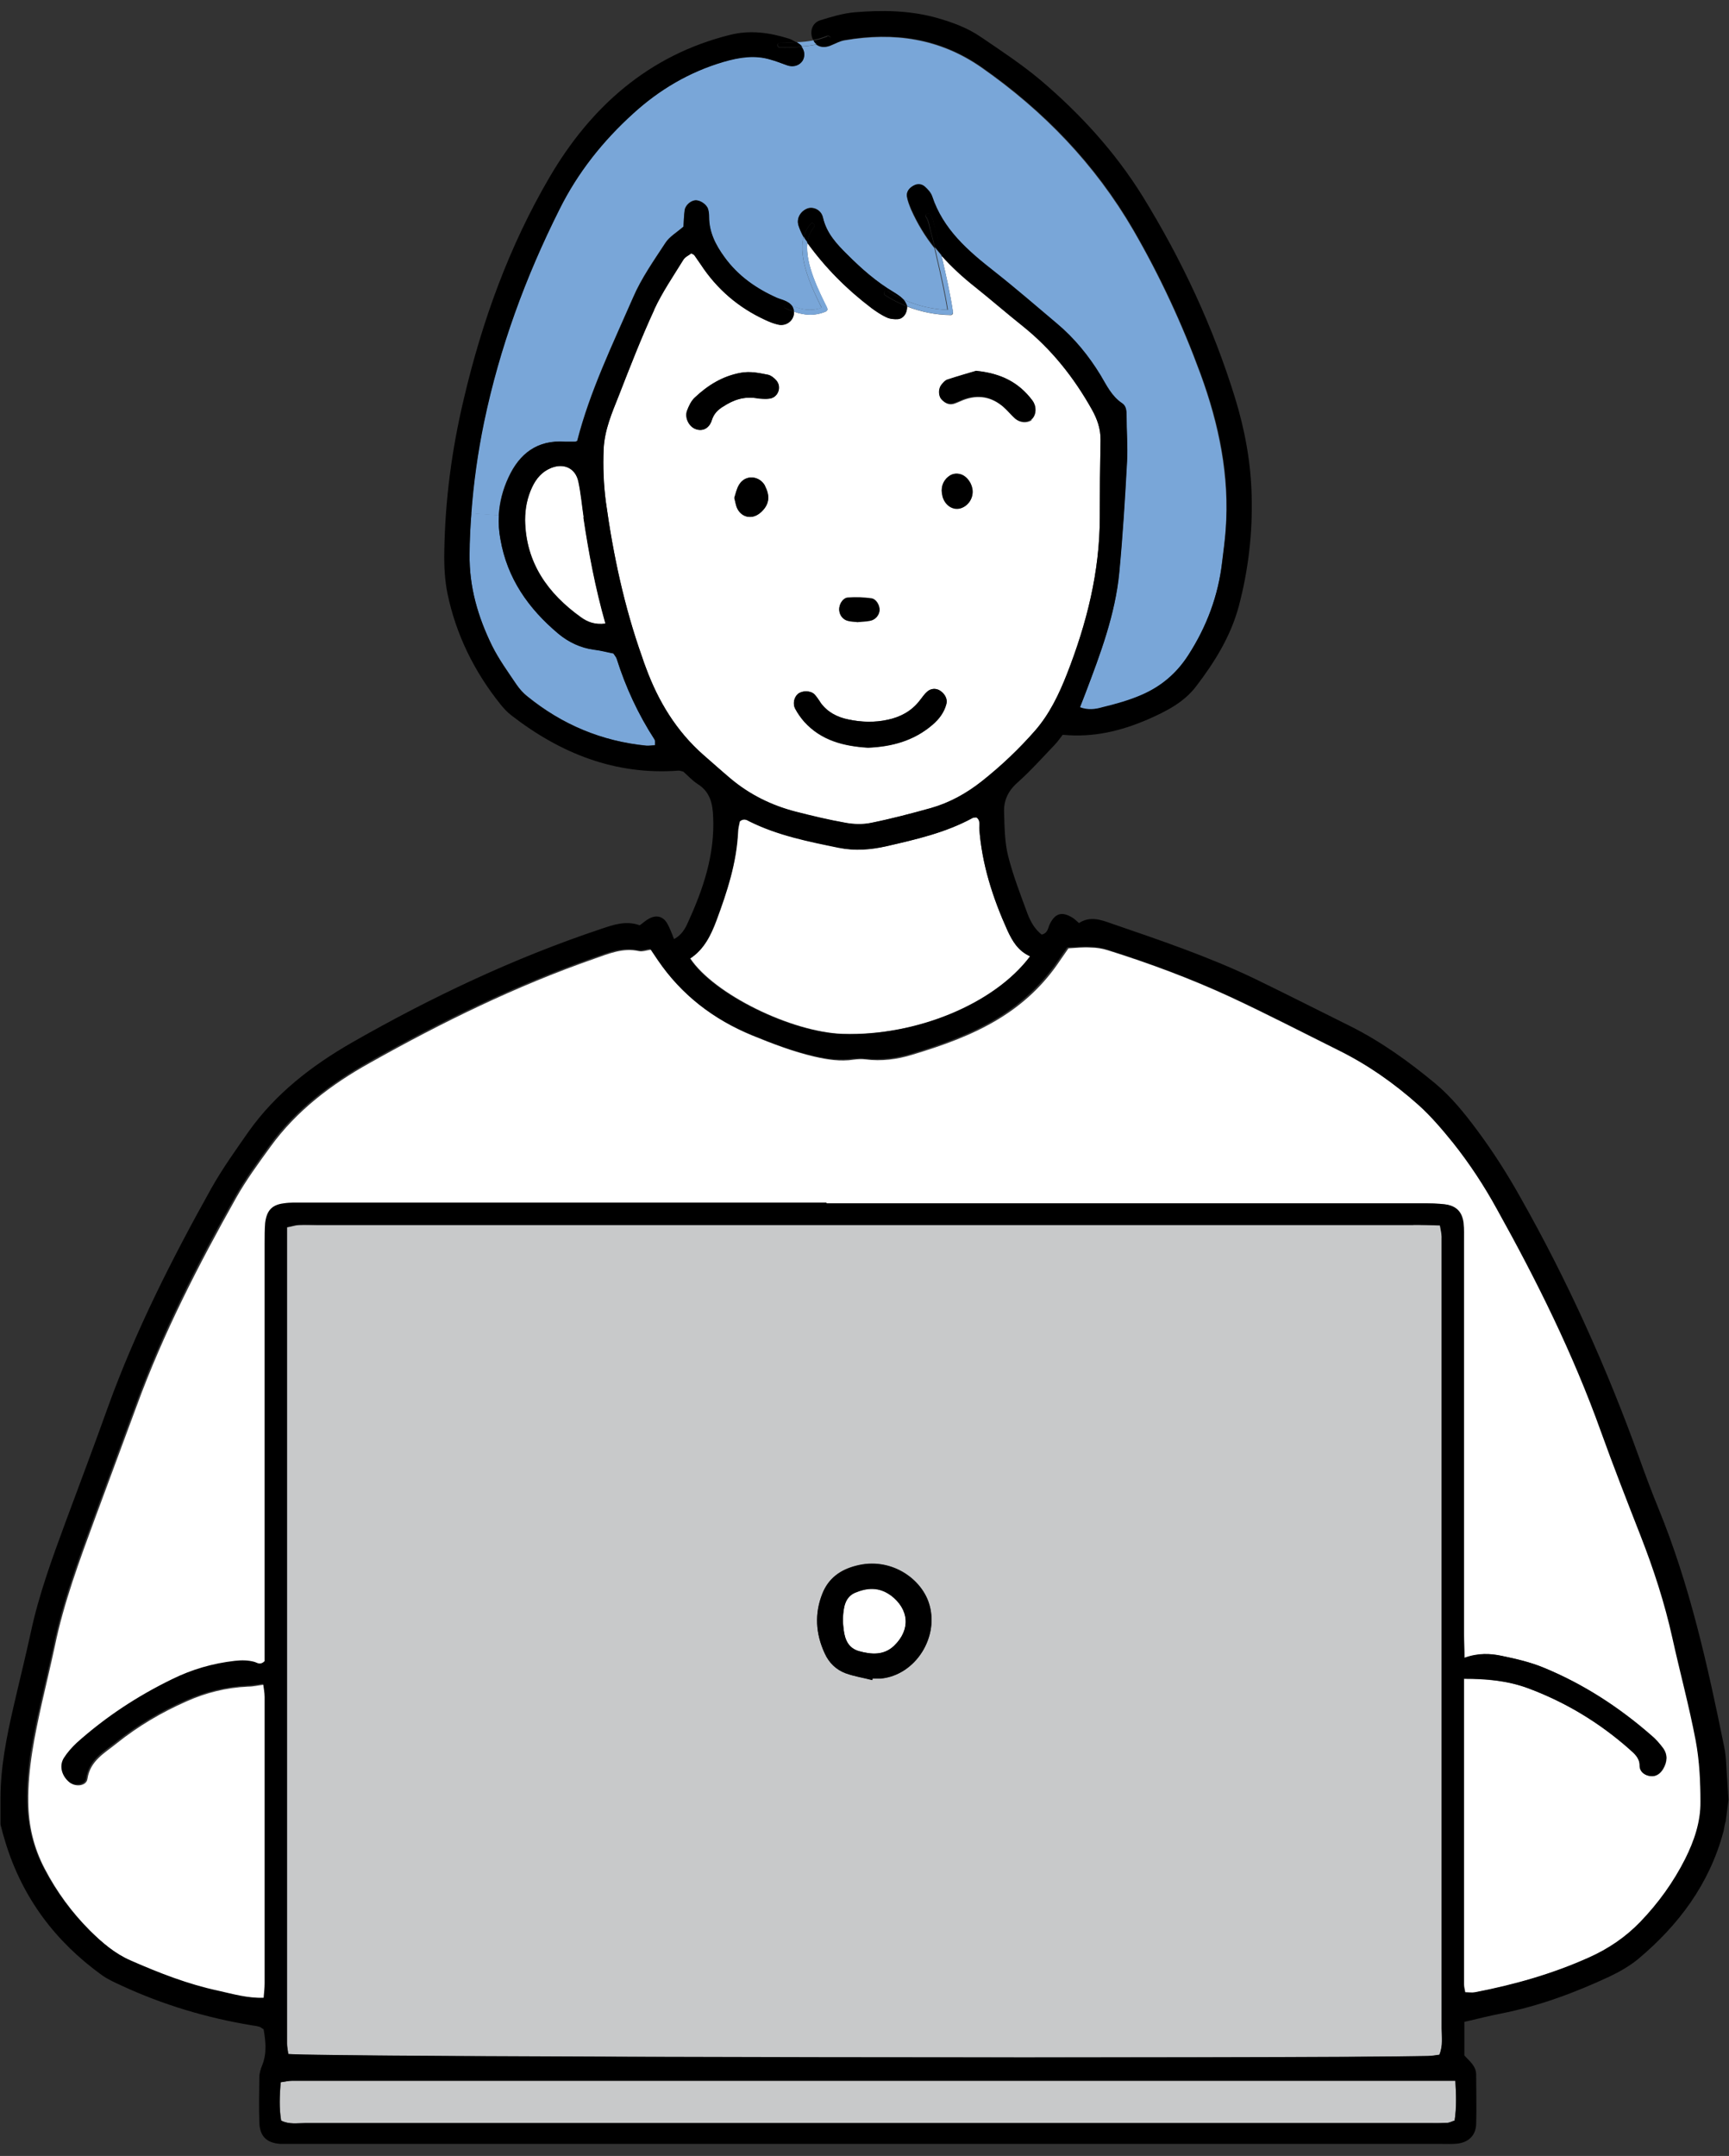
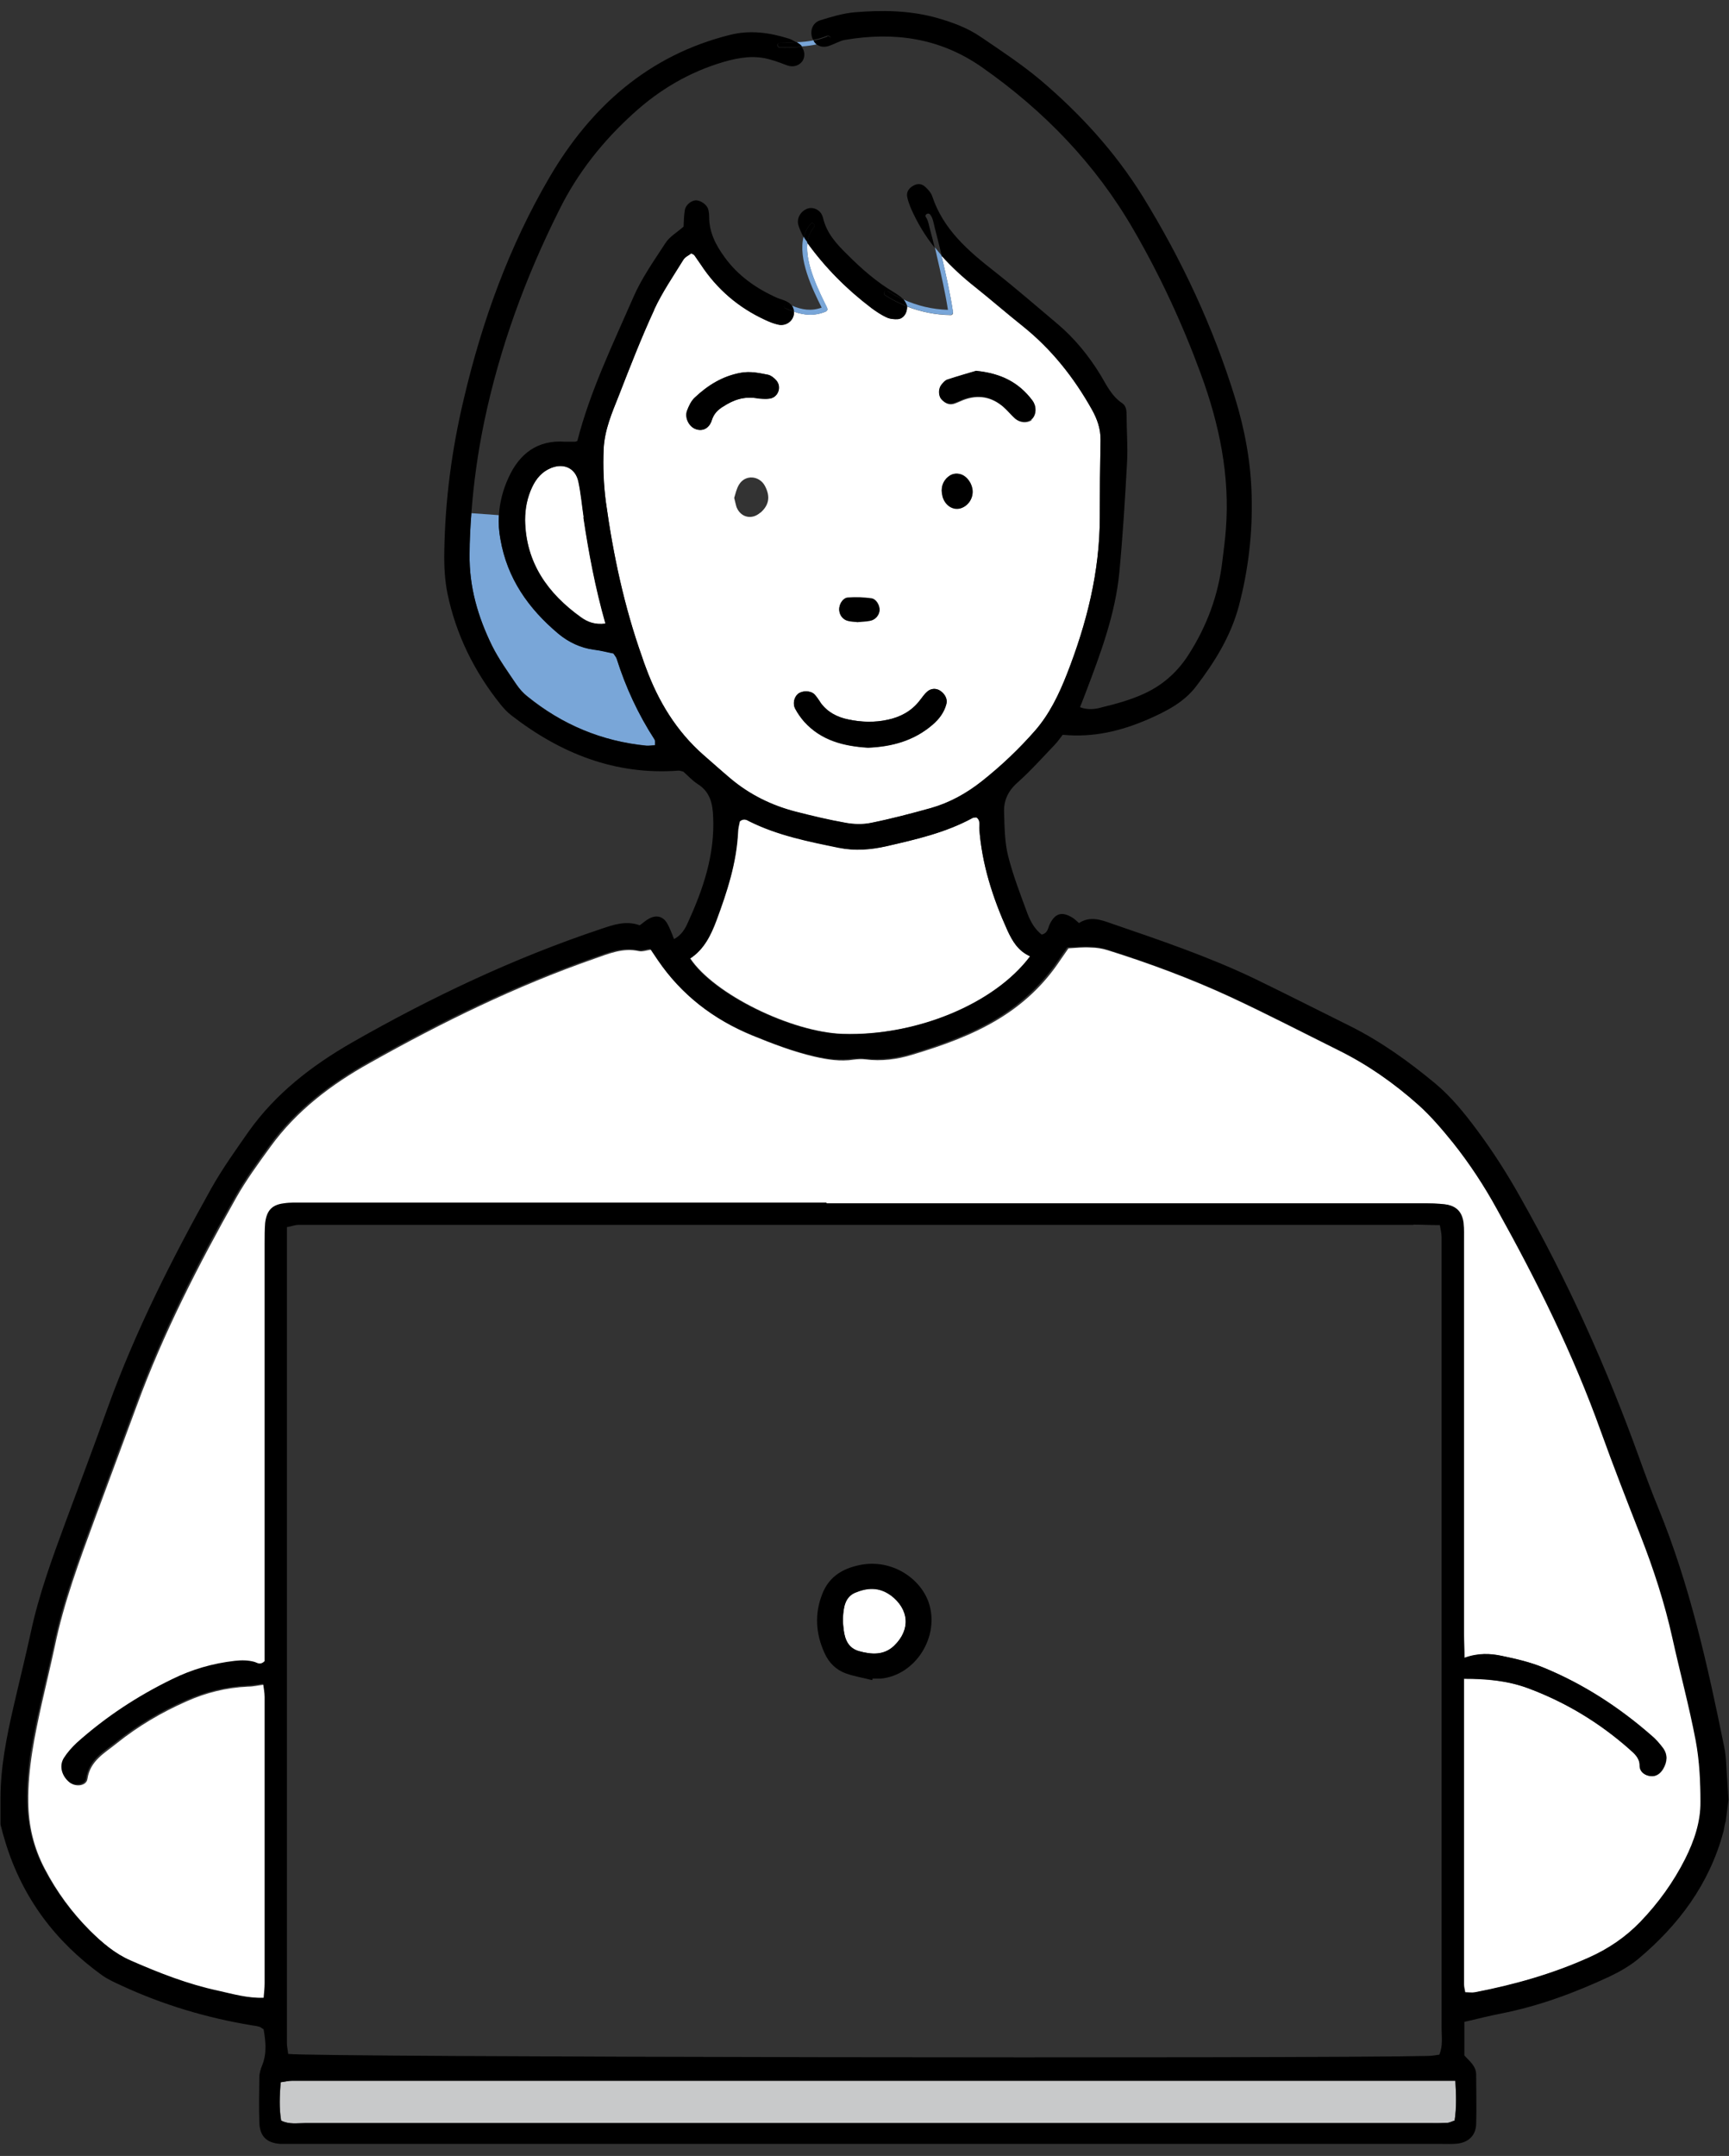
<svg xmlns="http://www.w3.org/2000/svg" width="69" height="86" version="1.1" viewBox="0 0 69 86">
  <rect x="0" y="0" width="69" height="86" fill="#333333" stroke="none" />
  <defs>
    <style>
      .cls-1 {
        fill: #fff;
      }

      .cls-2 {
        fill: #79a6d8;
      }

      .cls-3 {
        fill: #c8c9ca;
      }
    </style>
  </defs>
  <g>
    <g id="_レイヤー_1" data-name="レイヤー_1">
      <g>
        <path class="cls-1" d="M35.54,63.63c.74.56.81,1.37.14,2.02-.41.39-.91.35-1.41.21-.41-.12-.55-.45-.6-.84-.02-.13-.03-.26-.03-.31,0-.11,0-.13,0-.16.02-.4.07-.83.48-1.01.47-.2.96-.24,1.42.1Z" />
        <path class="cls-1" d="M23.29,20.63c.21,1.41.47,2.8.88,4.24-.43.06-.73-.07-.98-.25-1.33-.95-2.21-2.18-2.23-3.88,0-.46.08-.89.28-1.31.16-.34.39-.62.76-.77.51-.2.98.01,1.09.55.1.46.14.94.21,1.41Z" />
        <path class="cls-1" d="M67.69,69.44c.15.8.18,1.63.19,2.44,0,.8-.25,1.56-.61,2.28-.47.93-1.07,1.76-1.79,2.51-.59.62-1.28,1.08-2.07,1.43-1.46.65-2.97,1.08-4.53,1.38-.12.02-.25,0-.4,0-.02-.12-.05-.22-.05-.33,0-4.04,0-8.09,0-12.18.91,0,1.76.08,2.57.38,1.5.56,2.85,1.37,4.05,2.44.2.18.39.34.4.65,0,.24.19.38.41.41.23.03.4-.09.52-.29.16-.28.18-.56,0-.82-.14-.19-.3-.37-.48-.52-1.28-1.12-2.7-2.04-4.28-2.69-.53-.22-1.1-.36-1.67-.47-.46-.1-.95-.12-1.5.08,0-.37-.02-.66-.02-.95,0-5.21,0-10.42,0-15.63,0-.26.01-.53-.02-.79-.06-.43-.28-.66-.72-.72-.31-.04-.63-.04-.95-.04-7.91,0-15.81,0-23.72,0-6.96,0-13.91,0-20.86,0-.26,0-.53,0-.79.03-.47.07-.68.29-.74.79-.03.26-.02.53-.02.79v16.68c-.18.18-.3.07-.41.03-.26-.07-.51-.07-.78-.04-.87.11-1.7.35-2.5.73-1.38.68-2.66,1.52-3.81,2.54-.19.17-.37.38-.51.6-.19.3-.1.68.17.93.23.21.68.16.72-.13.11-.73.69-1.03,1.17-1.42.85-.68,1.78-1.23,2.78-1.67.78-.35,1.59-.55,2.45-.59.21,0,.41-.05.66-.08.02.17.06.35.06.53,0,3.81,0,7.62,0,11.42,0,.18-.03.36-.04.58-.64.02-1.22-.16-1.8-.28-1.22-.26-2.37-.71-3.51-1.21-.64-.28-1.16-.73-1.65-1.21-.73-.73-1.34-1.56-1.82-2.48-.44-.84-.65-1.71-.66-2.66-.02-1.36.26-2.68.55-3.99.17-.75.35-1.49.51-2.24.36-1.74.98-3.4,1.59-5.06.56-1.51,1.12-3.02,1.68-4.53,1.06-2.89,2.46-5.61,3.96-8.28.4-.71.89-1.38,1.37-2.04,1.04-1.44,2.44-2.5,3.97-3.35,2.88-1.62,5.84-3.07,8.97-4.16.57-.2,1.13-.44,1.77-.3.14.03.3-.03.49-.06.1.15.21.3.31.46.94,1.38,2.2,2.34,3.73,2.97.81.33,1.62.64,2.47.84.52.12,1.04.2,1.57.12.15-.02.32-.03.47-.01.64.08,1.27,0,1.88-.19,1.19-.36,2.36-.77,3.43-1.42.99-.6,1.81-1.37,2.45-2.33.12-.17.24-.35.34-.49.32-.02.61-.05.89-.03.23,0,.47.04.69.11,1.66.52,3.3,1.13,4.88,1.86,1.46.68,2.89,1.42,4.34,2.14,1.17.58,2.23,1.32,3.2,2.19.51.45.96.98,1.39,1.52.66.83,1.23,1.72,1.75,2.64,1.6,2.87,3.05,5.8,4.16,8.89.5,1.39,1.04,2.77,1.58,4.15.52,1.33.96,2.68,1.27,4.08.3,1.37.67,2.72.93,4.09Z" />
        <path class="cls-1" d="M39.08,33.02c.1,1.44.54,2.8,1.13,4.1.19.41.41.8.9,1.02-1.43,1.91-4.56,3.19-7.47,3.1-2.06-.07-5.15-1.59-6.09-3.01.55-.36.83-.93,1.05-1.52.42-1.14.8-2.29.86-3.53,0-.15.05-.3.07-.42.17-.14.29-.06.4,0,1.12.56,2.34.8,3.56,1.05.64.13,1.27.08,1.89-.06,1.18-.27,2.37-.54,3.45-1.13.04-.02.1-.02.16-.02.16.1.1.27.11.42Z" />
        <path class="cls-1" d="M28.84,16.23c.4-.26.83-.45,1.45-.33.06,0,.25.02.42,0,.34-.04.49-.47.26-.73-.08-.09-.2-.19-.32-.22-.36-.07-.71-.15-1.09-.08-.73.13-1.32.5-1.84.99-.14.14-.24.34-.31.53-.1.28.08.62.33.72.27.11.55,0,.66-.35.08-.26.23-.4.43-.53ZM26.1,12.34c.32-.69.76-1.33,1.16-1.98.07-.12.22-.18.32-.26.08.04.11.05.12.07.09.13.18.26.27.39.64.97,1.49,1.7,2.55,2.19.17.08.34.15.52.19.28.07.56-.1.62-.35.01-.05.02-.11.02-.16.42.15.83.18,1.27,0,.06-.03.09-.08.06-.14-.3-.61-.89-1.75-.79-2.6.72.99,1.58,1.85,2.56,2.6.19.14.39.28.6.37.13.06.3.08.46.07.21-.02.37-.22.36-.5.55.21,1.13.33,1.74.34.07,0,.1-.06.09-.12-.11-.75-.28-1.48-.45-2.22,0,0,0-.01,0-.02.4.45.85.86,1.33,1.24.64.51,1.26,1.05,1.9,1.56,1.15.92,2.05,2.05,2.77,3.34.21.38.35.76.34,1.2-.02,1.03-.03,2.06-.03,3.09,0,2.18-.53,4.24-1.31,6.25-.32.81-.7,1.6-1.28,2.27-.65.74-1.35,1.41-2.13,2.02-.61.48-1.28.85-2.02,1.06-.79.22-1.58.42-2.38.59-.33.07-.69.06-1.02,0-.67-.12-1.34-.27-2.01-.45-.96-.25-1.83-.68-2.59-1.32-.36-.31-.72-.62-1.08-.94-1.08-.95-1.8-2.14-2.29-3.47-.06-.15-.11-.3-.16-.45-.71-2-1.15-4.07-1.44-6.16-.1-.71-.12-1.41-.09-2.13.04-.77.33-1.43.6-2.11.45-1.16.9-2.32,1.42-3.44ZM41.16,16.74c.17-.13.22-.42.11-.65-.02-.05-.05-.09-.08-.13-.52-.69-1.22-1.07-2.23-1.16-.3.09-.73.21-1.15.35-.09.03-.17.12-.23.2-.13.16-.13.44,0,.59.13.14.29.23.49.17.13-.04.24-.1.37-.15.6-.23,1.14-.13,1.62.29.16.14.29.31.45.45.19.17.48.19.66.06ZM38.3,20.28c.31-.07.53-.36.52-.69-.01-.29-.21-.58-.46-.67-.18-.06-.36-.03-.51.09-.23.18-.32.47-.23.77.1.35.39.56.68.49ZM37.77,28.07c.05-.19-.07-.41-.27-.53-.16-.1-.36-.08-.51.06-.11.11-.2.24-.3.36-.32.41-.76.65-1.26.75-.52.11-1.05.1-1.57-.01-.45-.09-.84-.3-1.12-.68-.08-.11-.14-.22-.24-.32-.16-.16-.49-.16-.66-.01-.15.13-.21.38-.11.58.1.18.22.36.36.52.68.76,1.59.98,2.55,1.04.96-.04,1.83-.28,2.57-.91.27-.23.47-.5.56-.84ZM35.1,24.34c.02-.19-.13-.46-.33-.48-.31-.04-.62-.05-.93-.03-.2.01-.34.25-.35.46,0,.22.14.41.35.46.13.03.26.03.35.04.19-.02.35-.02.51-.05.22-.04.39-.21.4-.41ZM30.35,20.45c.34-.3.4-.64.18-1.06-.22-.42-.78-.47-1.03-.07-.11.17-.15.39-.2.54.04.16.06.26.09.36.16.42.61.53.95.23Z" />
        <path class="cls-3" d="M58.08,83c.03.54.06,1.05-.03,1.59-.11.03-.2.08-.3.09-.21.02-.42.01-.63.01-14.99,0-29.97,0-44.95,0-.31,0-.63.06-.95-.1-.08-.5-.06-.99-.02-1.53.16-.02.31-.06.46-.06.24,0,.47,0,.71,0h45.71Z" />
-         <path class="cls-3" d="M57.54,49.36c0,.21,0,.42,0,.63,0,10.31,0,20.62,0,30.93,0,.34.06.68-.09,1.05-.15.02-.31.04-.46.05-4.55.11-44.59.05-45.48-.08-.02-.13-.05-.28-.05-.43,0-.21,0-.42,0-.63v-31.92c.17-.03.32-.08.47-.09.24-.02.48,0,.71,0h43.78c.34,0,.68,0,1.06.02.03.19.06.34.07.48ZM35.14,66.95c1.41-.12,2.38-1.69,1.92-3.04-.34-.99-1.55-1.81-2.89-1.46-.63.16-1.1.5-1.35,1.11-.32.8-.27,1.6.09,2.38.17.38.46.66.84.8.34.13.71.18,1.06.27,0-.02,0-.04.01-.06.11,0,.21,0,.32,0Z" />
        <path class="cls-2" d="M18.74,22.09c0-.54.03-1.08.07-1.62l1.1.08c-.02.31,0,.63.06.95.27,1.57,1.12,2.77,2.31,3.77.41.34.89.57,1.43.64.26.03.52.1.77.15.05.08.1.14.13.21.36,1.14.86,2.21,1.51,3.22.03.05.01.13.02.23-.13,0-.24.03-.34.02-1.79-.17-3.37-.84-4.76-1.97-.16-.13-.31-.29-.43-.47-.34-.51-.7-1-.97-1.54-.57-1.15-.92-2.35-.9-3.66Z" />
-         <path class="cls-2" d="M37.83,12.36c-.62-.02-1.21-.16-1.77-.41,0,0-.01-.01-.02-.02-.11-.11-.25-.2-.38-.28-.69-.41-1.28-.93-1.84-1.49-.43-.43-.84-.86-.98-1.49-.06-.3-.38-.44-.61-.36-.29.11-.46.41-.36.69.05.15.12.31.2.45-.23.89.35,2.08.72,2.83-.42.14-.79.08-1.19-.08-.05-.07-.13-.13-.23-.18-.12-.06-.25-.09-.37-.14-.84-.37-1.56-.88-2.1-1.63-.35-.48-.61-.99-.61-1.6,0-.1-.01-.21-.04-.31-.06-.19-.3-.35-.49-.35-.19,0-.41.19-.44.39-.03.23-.03.47-.05.66-.26.23-.56.4-.72.65-.46.7-.96,1.41-1.29,2.18-.82,1.88-1.72,3.73-2.23,5.72-.04.01-.06.03-.09.03-.13,0-.26,0-.4,0-1.1-.08-1.81.47-2.25,1.42-.23.49-.36,1-.39,1.52l-1.1-.08c.09-1.22.26-2.44.51-3.65.62-2.97,1.65-5.78,3.01-8.49.74-1.47,1.73-2.72,2.93-3.81,1.05-.95,2.25-1.66,3.62-2.07.62-.18,1.24-.29,1.87-.09.23.07.45.16.67.23.25.08.5,0,.62-.2.09-.16.08-.38-.05-.54.2-.02.4-.04.59-.08.14.11.34.13.56.05.19-.08.38-.19.59-.22,1.95-.33,3.77-.08,5.44,1.08,2.49,1.74,4.54,3.87,6.07,6.5,1.06,1.83,1.95,3.75,2.68,5.74.73,2,1.16,4.06,1,6.22-.03.42-.09.84-.14,1.26-.15,1.36-.61,2.6-1.37,3.76-.47.73-1.09,1.23-1.84,1.56-.5.22-1.05.37-1.58.5-.27.07-.57.12-.89,0,.08-.2.15-.4.23-.59.59-1.56,1.18-3.12,1.34-4.79.14-1.47.23-2.95.31-4.43.03-.61-.01-1.21-.02-1.82,0-.19,0-.39-.18-.5-.42-.28-.62-.72-.86-1.12-.47-.78-1.04-1.47-1.73-2.05-.83-.7-1.65-1.41-2.5-2.08-1.05-.82-2.05-1.68-2.49-3.01-.05-.14-.17-.27-.28-.37-.12-.11-.28-.14-.44-.06-.18.09-.31.23-.28.44.03.18.1.35.17.52.25.56.56,1.07.93,1.53.03.13.06.27.09.4.16.69.32,1.39.43,2.09Z" />
-         <path d="M37.61,19.79c-.08-.3,0-.59.23-.77.15-.13.33-.15.51-.09.25.08.45.38.46.67.01.32-.21.62-.52.69-.3.06-.59-.15-.68-.49Z" />
+         <path d="M37.61,19.79c-.08-.3,0-.59.23-.77.15-.13.33-.15.51-.09.25.08.45.38.46.67.01.32-.21.62-.52.69-.3.06-.59-.15-.68-.49" />
        <path d="M37.57,15.93c-.13-.15-.13-.43,0-.59.07-.08.14-.17.23-.2.42-.14.85-.26,1.15-.35,1,.1,1.7.47,2.23,1.16.03.04.06.09.08.13.11.23.06.52-.11.65-.18.13-.46.12-.66-.06-.15-.14-.29-.31-.45-.45-.48-.42-1.03-.51-1.62-.29-.12.05-.24.11-.37.15-.2.06-.36-.02-.49-.17Z" />
-         <path d="M37.31,9.87c-.05-.22-.11-.45-.17-.67-.04-.16-.07-.41-.18-.55-.08-.1.09-.2.17-.1.1.13.13.36.18.51.1.37.19.75.28,1.13-.09-.11-.19-.22-.27-.33Z" />
        <path class="cls-2" d="M36.06,11.95c.56.25,1.15.39,1.77.41-.11-.7-.27-1.4-.43-2.09-.03-.13-.06-.27-.09-.4.09.11.18.22.27.33,0,0,0,.01,0,.02.17.73.34,1.47.45,2.22,0,.06-.03.12-.09.12-.61,0-1.19-.12-1.74-.34v-.02s-.07-.16-.14-.25Z" />
        <path d="M35.42,11.61c.21.13.42.25.64.34.08.09.12.2.14.25v.02c-.3-.12-.6-.27-.88-.45-.1-.07,0-.24.1-.17Z" />
        <path d="M34.19,24.81c-.09,0-.22-.01-.35-.04-.21-.05-.35-.24-.35-.46,0-.22.15-.45.35-.46.31-.02.62-.02.93.03.2.03.34.29.33.48-.02.2-.18.38-.4.41-.15.03-.31.03-.51.05Z" />
        <path d="M34.81,67.02c-.35-.09-.72-.15-1.06-.27-.38-.14-.67-.42-.84-.8-.36-.78-.41-1.58-.09-2.38.24-.61.71-.95,1.35-1.11,1.34-.35,2.55.47,2.89,1.46.46,1.34-.51,2.91-1.92,3.04-.1,0-.21,0-.32,0,0,.02,0,.04-.01.06ZM33.64,64.71s.02.18.03.31c.05.39.19.72.6.84.5.14,1,.18,1.41-.21.67-.64.61-1.46-.14-2.02-.46-.34-.95-.3-1.42-.1-.41.18-.46.61-.48,1.01,0,.03,0,.05,0,.16Z" />
        <path d="M33.01,1.45c.11-.05.21.12.1.17-.16.07-.33.12-.52.16-.05-.04-.1-.09-.13-.16.2-.03.38-.09.55-.16Z" />
        <path d="M32.74,28.02c.27.39.67.59,1.12.68.52.11,1.05.13,1.57.01.5-.11.94-.34,1.26-.75.1-.12.18-.26.3-.36.14-.14.35-.15.51-.06.2.12.32.34.27.53-.09.35-.29.61-.56.84-.73.63-1.6.87-2.57.91-.95-.06-1.86-.28-2.55-1.04-.14-.16-.26-.33-.36-.52-.1-.19-.04-.45.11-.58.17-.14.5-.14.66.01.09.09.16.21.24.32Z" />
        <path d="M32.07,9.46c.05-.19.14-.37.28-.53.08-.09.22.04.13.14-.15.17-.23.39-.26.62-.01-.02-.02-.03-.03-.05-.04-.06-.08-.12-.12-.18Z" />
        <path class="cls-2" d="M33.01,12.29c.03.06,0,.12-.06.14-.45.19-.86.15-1.27,0,0-.09-.03-.17-.08-.24.4.17.78.23,1.19.08-.37-.74-.95-1.94-.72-2.83.03.06.07.12.12.18.01.02.02.03.03.05-.1.85.49,1.99.79,2.6Z" />
        <path d="M32.84,8.67c.14.63.55,1.07.98,1.49.56.56,1.15,1.08,1.84,1.49.13.08.27.17.38.28,0,0,.01.01.02.02-.22-.1-.43-.21-.64-.34-.11-.07-.2.1-.1.17.28.18.57.33.88.45,0,.27-.16.48-.36.5-.15.01-.32,0-.46-.07-.21-.1-.41-.23-.6-.37-.98-.74-1.84-1.6-2.56-2.6.03-.24.11-.45.26-.62.08-.09-.05-.23-.13-.14-.14.16-.23.34-.28.53-.08-.14-.15-.3-.2-.45-.1-.29.08-.59.36-.69.23-.08.54.06.61.36Z" />
        <path class="cls-2" d="M31.79,1.68c.23,0,.46-.03.67-.07.03.07.08.13.13.16-.19.04-.39.07-.59.08-.03-.04-.06-.07-.1-.1-.04-.03-.08-.05-.12-.08Z" />
        <path d="M31.13,1.89c-.12,0-.12-.19,0-.19.2,0,.43,0,.66-.02.04.03.08.05.12.08.04.03.07.06.1.1-.3.03-.6.03-.87.03Z" />
        <path d="M31.68,12.43c-.11-.04-.23-.09-.35-.14-.11-.05-.01-.22.1-.17.06.03.11.05.17.07.05.07.08.15.08.24Z" />
-         <path d="M30.53,19.39c.22.42.16.76-.18,1.06-.34.3-.79.19-.95-.23-.04-.1-.05-.2-.09-.36.05-.15.09-.37.2-.54.25-.4.81-.35,1.03.07Z" />
        <path d="M30.29,15.9c-.62-.12-1.05.07-1.45.33-.2.13-.35.28-.43.53-.11.35-.39.46-.66.35-.25-.1-.42-.44-.33-.72.07-.19.16-.4.31-.53.52-.49,1.11-.86,1.84-.99.38-.07.73.01,1.09.08.12.03.23.12.32.22.23.26.08.68-.26.73-.18.03-.36,0-.42,0Z" />
        <path d="M23.29,20.63c-.07-.47-.11-.94-.21-1.41-.11-.54-.58-.76-1.09-.55-.37.15-.6.43-.76.77-.19.41-.28.85-.28,1.31.03,1.7.91,2.93,2.23,3.88.25.18.55.3.98.25-.41-1.44-.67-2.84-.88-4.24ZM12.17,84.69c14.98,0,29.97,0,44.95,0,.21,0,.42,0,.63-.01.1,0,.19-.06.3-.09.08-.54.06-1.05.03-1.59H12.37c-.24,0-.47,0-.71,0-.15,0-.3.04-.46.06-.04.54-.07,1.03.02,1.53.32.16.64.1.95.1ZM56.41,48.86H12.63c-.24,0-.48,0-.71,0-.15,0-.29.06-.47.09v31.92c0,.21,0,.42,0,.63,0,.15.04.3.05.43.89.13,40.93.19,45.48.08.15,0,.31-.03.46-.05.15-.36.09-.71.09-1.05,0-10.31,0-20.62,0-30.93,0-.21,0-.42,0-.63,0-.15-.04-.3-.07-.48-.38,0-.72-.02-1.06-.02ZM33,48c7.91,0,15.81,0,23.72,0,.32,0,.64,0,.95.04.43.06.66.29.72.72.03.26.02.53.02.79,0,5.21,0,10.42,0,15.63,0,.29.02.58.02.95.55-.2,1.03-.18,1.5-.08.56.12,1.14.25,1.67.47,1.58.65,2.99,1.57,4.28,2.69.18.15.34.33.48.52.19.26.17.54,0,.82-.12.2-.29.33-.52.29-.22-.03-.41-.17-.41-.41,0-.31-.2-.47-.4-.65-1.2-1.06-2.55-1.88-4.05-2.44-.81-.3-1.66-.39-2.57-.38,0,4.09,0,8.14,0,12.18,0,.1.03.2.05.33.15,0,.28.02.4,0,1.56-.3,3.08-.73,4.53-1.38.79-.35,1.48-.82,2.07-1.43.72-.75,1.32-1.58,1.79-2.51.36-.72.62-1.48.61-2.28,0-.82-.04-1.64-.19-2.44-.26-1.37-.63-2.73-.93-4.09-.31-1.4-.75-2.75-1.27-4.08-.54-1.38-1.08-2.76-1.58-4.15-1.11-3.1-2.56-6.02-4.16-8.89-.51-.93-1.09-1.81-1.75-2.64-.43-.53-.88-1.06-1.39-1.52-.97-.86-2.03-1.61-3.2-2.19-1.44-.72-2.87-1.46-4.34-2.14-1.58-.73-3.22-1.33-4.88-1.86-.22-.07-.46-.1-.69-.11-.28-.01-.56.02-.89.03-.1.14-.22.31-.34.49-.65.96-1.46,1.73-2.45,2.33-1.07.65-2.24,1.06-3.43,1.42-.61.18-1.24.27-1.88.19-.15-.02-.32,0-.47.01-.53.08-1.05,0-1.57-.12-.85-.19-1.66-.51-2.47-.84-1.53-.63-2.79-1.59-3.73-2.97-.1-.15-.2-.3-.31-.46-.19.03-.35.09-.49.06-.63-.14-1.19.1-1.77.3-3.13,1.09-6.09,2.54-8.97,4.16-1.53.86-2.93,1.91-3.97,3.35-.48.66-.97,1.33-1.37,2.04-1.51,2.67-2.9,5.4-3.96,8.28-.56,1.51-1.12,3.02-1.68,4.53-.61,1.66-1.23,3.32-1.59,5.06-.16.75-.34,1.49-.51,2.24-.3,1.32-.58,2.63-.55,3.99.02.95.23,1.83.66,2.66.48.92,1.09,1.75,1.82,2.48.49.49,1.01.93,1.65,1.21,1.14.5,2.29.95,3.51,1.21.58.13,1.16.3,1.8.28.02-.22.04-.4.04-.58,0-3.81,0-7.62,0-11.42,0-.18-.04-.36-.06-.53-.24.03-.45.07-.66.08-.85.04-1.66.24-2.45.59-1,.44-1.93.99-2.78,1.67-.48.38-1.06.69-1.17,1.42-.04.3-.49.34-.72.13-.27-.25-.36-.63-.17-.93.14-.22.32-.42.51-.6,1.15-1.03,2.43-1.87,3.81-2.54.79-.39,1.62-.63,2.5-.73.27-.03.52-.03.78.04.11.03.23.15.41-.03v-16.68c0-.26,0-.53.02-.79.06-.5.27-.73.74-.79.26-.04.53-.03.79-.03,6.95,0,13.91,0,20.86,0ZM33.64,41.25c2.91.09,6.04-1.19,7.47-3.1-.49-.22-.71-.62-.9-1.02-.59-1.31-1.03-2.66-1.13-4.1,0-.14.04-.31-.11-.42-.06,0-.12,0-.16.02-1.08.59-2.27.86-3.45,1.13-.62.14-1.25.19-1.89.06-1.22-.25-2.43-.49-3.56-1.05-.11-.06-.23-.14-.4,0-.02.12-.06.27-.07.42-.05,1.23-.43,2.39-.86,3.53-.22.59-.49,1.16-1.05,1.52.94,1.43,4.03,2.94,6.09,3.01ZM68.87,72.65c-.05.12-.07.37-.1.44-.56,2.07-1.78,3.7-3.39,5.05-.34.28-.74.51-1.14.7-1.39.65-2.82,1.18-4.34,1.48-.48.09-.96.22-1.46.33v1.34c.19.22.47.41.47.77,0,.66.02,1.32,0,1.98-.02.45-.31.72-.76.77-.21.02-.42.01-.63.01H11.75c-.19,0-.37,0-.56,0-.55-.04-.82-.3-.84-.85-.02-.61-.01-1.21,0-1.82,0-.15.05-.31.11-.46.2-.49.14-.97.06-1.44-.08-.05-.12-.09-.16-.1-.1-.03-.21-.05-.31-.06-1.81-.3-3.55-.82-5.21-1.59-.26-.12-.53-.24-.77-.41-1.86-1.34-3.17-3.08-3.85-5.29-.07-.22-.13-.45-.2-.72v-1.06c0-1.22.24-2.42.51-3.6.23-1,.48-2,.7-3.01.32-1.5.85-2.94,1.38-4.38.57-1.54,1.15-3.07,1.7-4.61,1.1-3.04,2.56-5.92,4.13-8.73.44-.78.97-1.52,1.48-2.25,1.08-1.52,2.52-2.63,4.12-3.55,3.17-1.81,6.46-3.37,9.93-4.53.51-.17,1-.35,1.56-.15.13-.09.24-.2.38-.27.3-.16.57-.08.73.22.1.18.17.38.26.6.3-.16.45-.42.56-.68.61-1.33,1.07-2.7,1-4.2-.02-.52-.12-.99-.61-1.3-.22-.14-.4-.34-.58-.5-.08-.02-.14-.04-.19-.04-2.53.19-4.72-.69-6.68-2.21-.17-.13-.31-.29-.44-.45-1.04-1.3-1.76-2.77-2.1-4.39-.11-.54-.14-1.1-.13-1.66.03-2.07.3-4.11.78-6.12.73-3.11,1.81-6.09,3.42-8.84,1.64-2.8,3.95-4.87,7.21-5.68.8-.2,1.57-.09,2.34.15.1.03.2.09.3.15-.23.01-.45.01-.66.02-.12,0-.12.19,0,.19.27,0,.57,0,.87-.03.13.16.14.37.05.54-.12.2-.37.29-.62.2-.22-.08-.44-.17-.67-.23-.63-.19-1.25-.09-1.87.09-1.37.4-2.57,1.11-3.62,2.07-1.2,1.09-2.2,2.34-2.93,3.81-1.36,2.71-2.39,5.52-3.01,8.49-.25,1.21-.42,2.42-.51,3.65-.04.54-.07,1.08-.07,1.62-.02,1.31.34,2.51.9,3.66.27.54.63,1.04.97,1.54.12.17.26.34.43.47,1.39,1.13,2.98,1.79,4.76,1.97.1,0,.21,0,.34-.02,0-.09.01-.18-.02-.23-.65-1-1.15-2.08-1.51-3.22-.02-.07-.08-.13-.13-.21-.26-.05-.51-.12-.77-.15-.54-.07-1.02-.3-1.43-.64-1.19-1-2.04-2.2-2.31-3.77-.06-.32-.08-.64-.06-.95.03-.52.16-1.03.39-1.52.43-.94,1.15-1.5,2.25-1.42.13,0,.26,0,.4,0,.03,0,.05-.02.09-.03.51-1.99,1.41-3.84,2.23-5.72.33-.77.83-1.47,1.29-2.18.16-.25.46-.42.72-.65.01-.19.01-.43.05-.66.03-.2.25-.38.44-.39.18,0,.43.16.49.35.03.1.04.21.04.31,0,.61.26,1.12.61,1.6.54.75,1.27,1.26,2.1,1.63.12.05.25.08.37.14.1.05.18.11.23.18-.05-.02-.11-.04-.17-.07-.11-.05-.21.11-.1.17.12.05.23.1.35.14,0,.05,0,.1-.02.16-.07.25-.34.42-.62.35-.18-.04-.35-.11-.52-.19-1.06-.49-1.91-1.22-2.55-2.19-.09-.13-.18-.26-.27-.39-.02-.02-.05-.03-.12-.07-.1.08-.25.14-.32.26-.4.65-.84,1.29-1.16,1.98-.52,1.13-.97,2.29-1.42,3.44-.27.68-.56,1.34-.6,2.11-.03.72,0,1.42.09,2.13.29,2.1.73,4.16,1.44,6.16.05.15.1.3.16.45.49,1.33,1.21,2.52,2.29,3.47.36.31.71.63,1.08.94.76.64,1.63,1.07,2.59,1.32.67.17,1.33.33,2.01.45.33.06.69.07,1.02,0,.8-.16,1.59-.37,2.38-.59.74-.21,1.41-.58,2.02-1.06.77-.61,1.48-1.28,2.13-2.02.58-.66.96-1.45,1.28-2.27.79-2.01,1.31-4.07,1.31-6.25,0-1.03.01-2.06.03-3.09,0-.44-.13-.82-.34-1.2-.72-1.28-1.61-2.41-2.77-3.34-.64-.51-1.26-1.05-1.9-1.56-.48-.38-.93-.79-1.33-1.24-.09-.38-.18-.75-.28-1.13-.04-.16-.07-.38-.18-.51-.07-.1-.24,0-.17.1.1.14.13.38.18.55.06.22.12.45.17.67-.37-.46-.68-.97-.93-1.53-.07-.17-.14-.34-.17-.52-.03-.2.1-.35.28-.44.16-.08.32-.05.44.06.11.1.23.23.28.37.44,1.33,1.43,2.18,2.49,3.01.85.67,1.67,1.38,2.5,2.08.69.58,1.26,1.28,1.73,2.05.24.4.44.84.86,1.12.17.11.18.31.18.5,0,.61.05,1.22.02,1.82-.08,1.48-.17,2.95-.31,4.43-.16,1.67-.75,3.24-1.34,4.79-.07.19-.15.39-.23.59.32.12.62.08.89,0,.54-.13,1.08-.28,1.58-.5.76-.33,1.37-.84,1.84-1.56.75-1.16,1.21-2.4,1.37-3.76.05-.42.11-.84.14-1.26.17-2.15-.26-4.21-1-6.22-.73-1.99-1.62-3.91-2.68-5.74-1.52-2.63-3.58-4.76-6.07-6.5-1.67-1.16-3.49-1.41-5.44-1.08-.2.03-.39.15-.59.22-.22.09-.42.07-.56-.05.18-.04.36-.09.52-.16.11-.05.02-.22-.1-.17-.17.07-.35.13-.55.16,0-.02-.02-.04-.03-.06-.11-.29,0-.62.31-.72.45-.14.92-.28,1.38-.32,1.08-.09,2.16-.08,3.23.21.64.18,1.26.4,1.81.78.81.55,1.63,1.09,2.38,1.72,1.58,1.34,2.97,2.86,4.07,4.63,1.56,2.53,2.81,5.2,3.69,8.05.39,1.27.63,2.57.66,3.9.04,1.48-.13,2.95-.51,4.39-.32,1.2-.96,2.23-1.7,3.2-.49.65-1.21,1.01-1.94,1.33-1.05.45-2.15.73-3.39.61-.09.12-.2.27-.32.4-.49.51-.97,1.05-1.5,1.52-.37.33-.54.72-.52,1.18.02.58.02,1.17.16,1.73.2.79.5,1.56.78,2.32.12.31.29.61.56.82.26-.06.25-.28.33-.43.21-.42.48-.5.89-.25.09.05.16.13.27.22.44-.29.88-.13,1.3.02,1.92.66,3.85,1.31,5.69,2.19,1.28.62,2.56,1.27,3.83,1.9,1.24.62,2.35,1.42,3.41,2.3.63.53,1.15,1.17,1.64,1.83.65.87,1.23,1.78,1.76,2.73,1.88,3.32,3.44,6.79,4.73,10.37.24.67.49,1.34.76,2,1.26,3.07,1.97,6.29,2.63,9.53.09.44.08.89.12,1.34.02.26.03.52.05.77l-.11.83Z" />
      </g>
    </g>
  </g>
</svg>